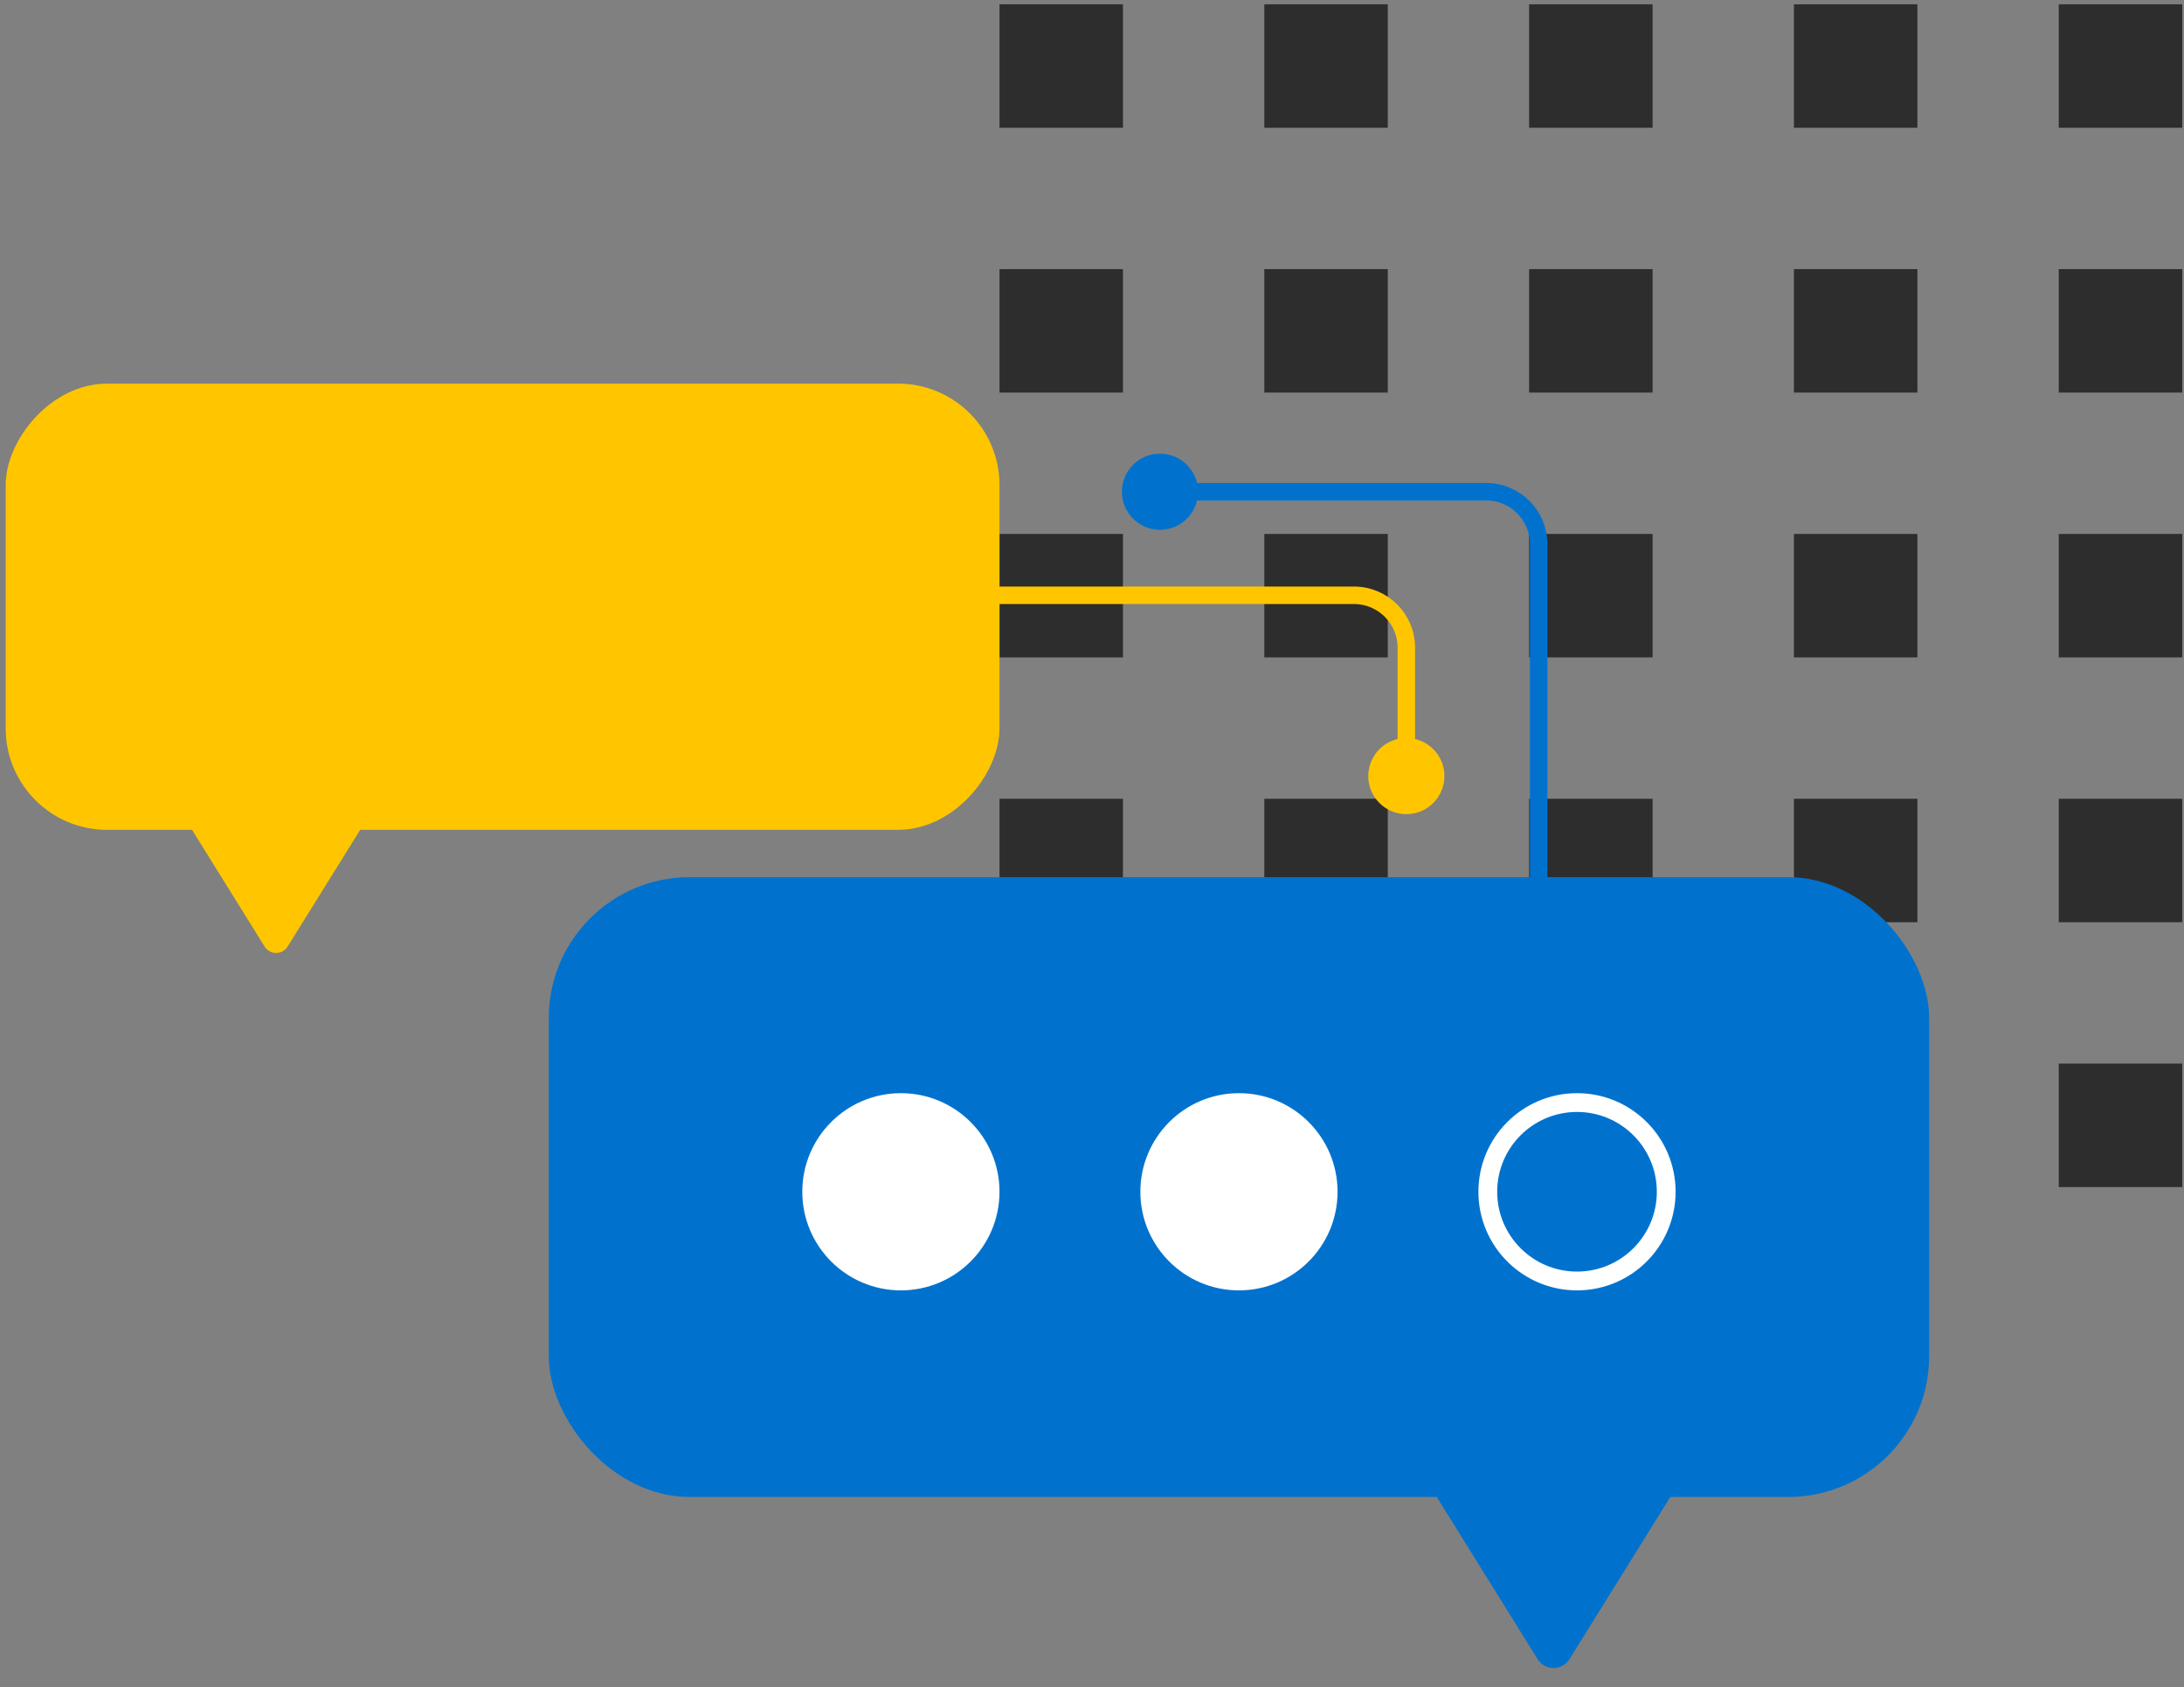
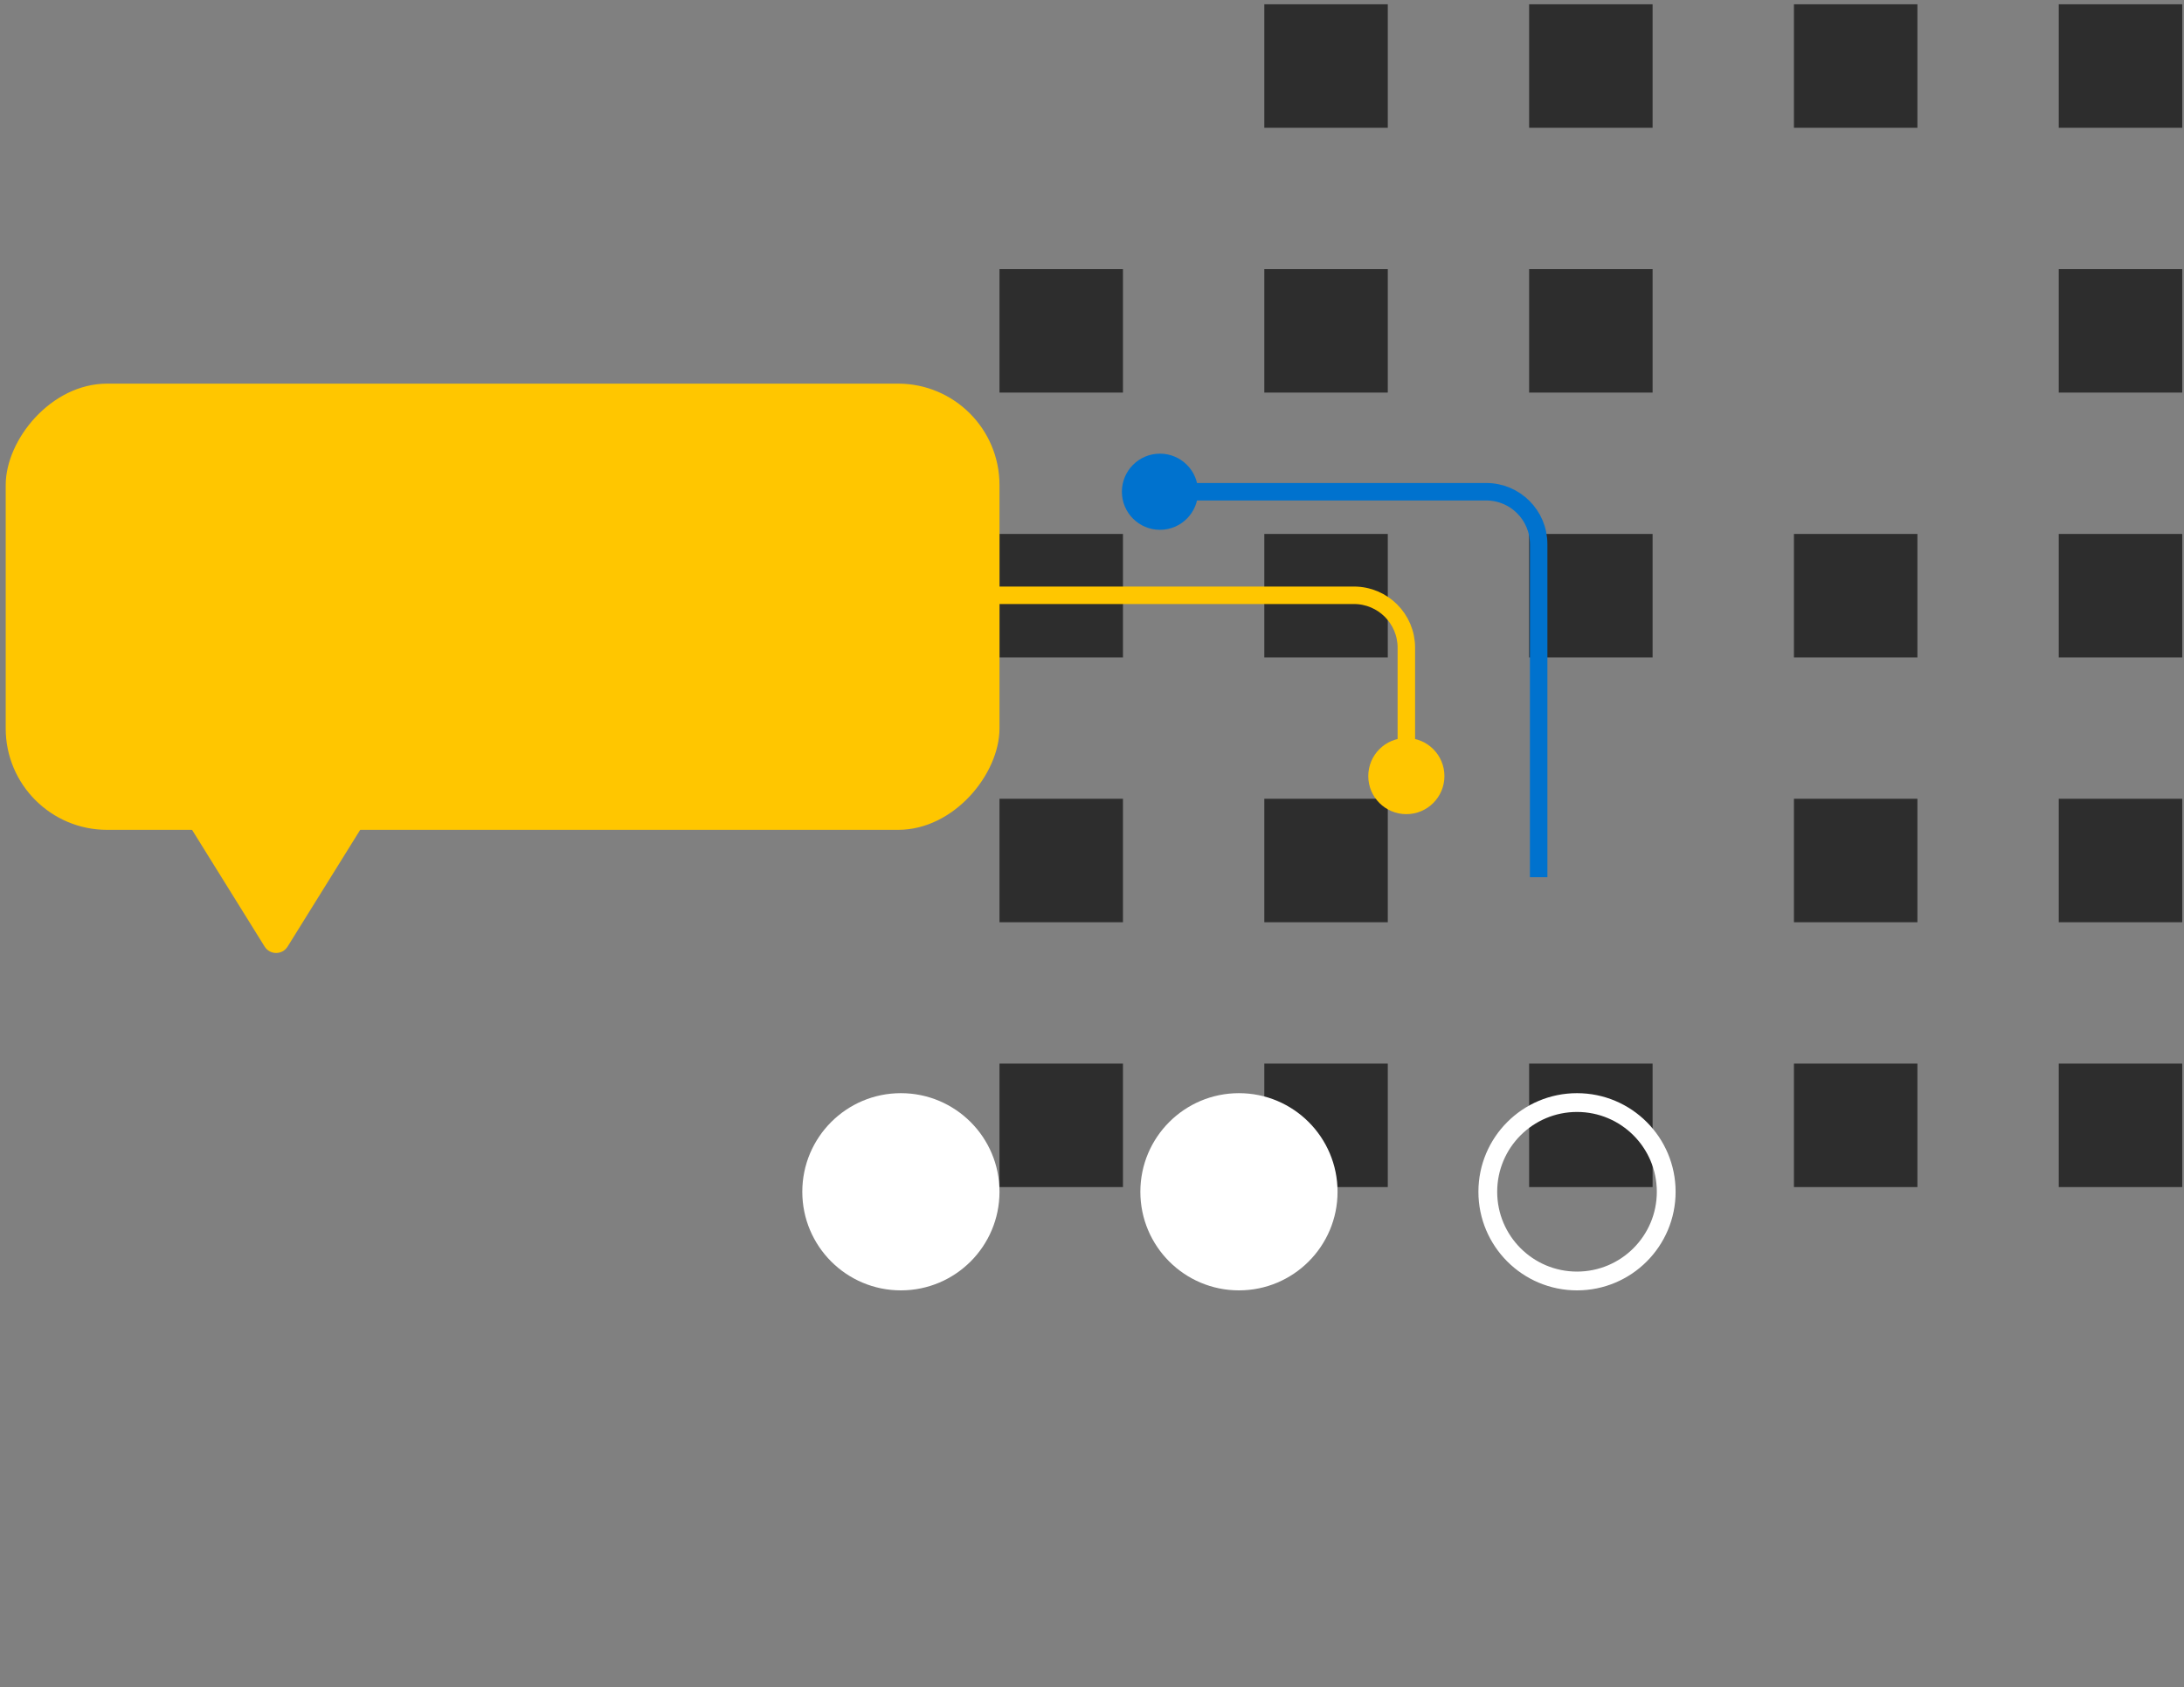
<svg xmlns="http://www.w3.org/2000/svg" width="343" height="265" viewBox="0 0 343 265" fill="none">
  <rect x="0" y="0" width="343" height="265" fill="#808080" stroke="none" />
-   <path d="M176.363 0.672H156.972V20.064H176.363V0.672Z" fill="#2D2D2D" />
  <path d="M217.953 0.672H198.562V20.064H217.953V0.672Z" fill="#2D2D2D" />
  <path d="M259.543 0.672H240.152V20.064H259.543V0.672Z" fill="#2D2D2D" />
  <path d="M301.132 0.672H281.741V20.064H301.132V0.672Z" fill="#2D2D2D" />
  <path d="M342.722 0.672H323.331V20.064H342.722V0.672Z" fill="#2D2D2D" />
  <path d="M176.363 42.262H156.972V61.653H176.363V42.262Z" fill="#2D2D2D" />
  <path d="M217.953 42.262H198.562V61.653H217.953V42.262Z" fill="#2D2D2D" />
  <path d="M259.543 42.262H240.152V61.653H259.543V42.262Z" fill="#2D2D2D" />
-   <path d="M301.132 42.262H281.741V61.653H301.132V42.262Z" fill="#2D2D2D" />
+   <path d="M301.132 42.262V61.653H301.132V42.262Z" fill="#2D2D2D" />
  <path d="M342.722 42.262H323.331V61.653H342.722V42.262Z" fill="#2D2D2D" />
  <path d="M176.363 83.852H156.972V103.243H176.363V83.852Z" fill="#2D2D2D" />
  <path d="M217.953 83.852H198.562V103.243H217.953V83.852Z" fill="#2D2D2D" />
  <path d="M259.543 83.852H240.152V103.243H259.543V83.852Z" fill="#2D2D2D" />
  <path d="M301.132 83.852H281.741V103.243H301.132V83.852Z" fill="#2D2D2D" />
  <path d="M342.722 83.852H323.331V103.243H342.722V83.852Z" fill="#2D2D2D" />
  <path d="M176.363 125.441H156.972V144.833H176.363V125.441Z" fill="#2D2D2D" />
  <path d="M217.953 125.441H198.562V144.833H217.953V125.441Z" fill="#2D2D2D" />
-   <path d="M259.543 125.441H240.152V144.833H259.543V125.441Z" fill="#2D2D2D" />
  <path d="M301.132 125.441H281.741V144.833H301.132V125.441Z" fill="#2D2D2D" />
  <path d="M342.722 125.441H323.331V144.833H342.722V125.441Z" fill="#2D2D2D" />
  <path d="M176.363 167.031H156.972V186.422H176.363V167.031Z" fill="#2D2D2D" />
  <path d="M217.953 167.031H198.562V186.422H217.953V167.031Z" fill="#2D2D2D" />
  <path d="M259.543 167.031H240.152V186.422H259.543V167.031Z" fill="#2D2D2D" />
  <path d="M301.132 167.031H281.741V186.422H301.132V167.031Z" fill="#2D2D2D" />
  <path d="M342.722 167.031H323.331V186.422H342.722V167.031Z" fill="#2D2D2D" />
  <rect width="156.076" height="70.075" rx="15.926" transform="matrix(-1 0 0 1 156.972 60.248)" fill="#FFC600" />
  <path d="M41.562 148.657C42.393 149.993 44.338 149.993 45.169 148.657L60.658 123.746C61.537 122.332 60.52 120.502 58.854 120.502L27.877 120.502C26.211 120.502 25.194 122.332 26.074 123.746L41.562 148.657Z" fill="#FFC600" />
  <path d="M153.996 93.485H212.635C217.183 93.485 220.869 97.172 220.869 101.719V122.867" stroke="#FFC600" stroke-width="2.745" />
  <circle cx="220.869" cy="121.878" r="5.98" fill="#FFC600" />
-   <rect x="86.183" y="137.754" width="216.793" height="97.335" rx="22.122" fill="#0072CE" />
-   <path d="M246.489 260.557C245.335 262.413 242.633 262.413 241.479 260.557L219.965 225.955C218.744 223.99 220.157 221.448 222.47 221.448L265.498 221.448C267.812 221.448 269.225 223.99 268.003 225.955L246.489 260.557Z" fill="#0072CE" />
  <circle cx="141.487" cy="187.16" r="15.485" fill="white" />
  <circle cx="194.579" cy="187.16" r="15.485" fill="white" />
  <circle cx="247.671" cy="187.16" r="14.01" stroke="white" stroke-width="2.95" />
  <path d="M182.173 77.224H233.414C237.961 77.224 241.648 80.911 241.648 85.458V137.754" stroke="#0072CE" stroke-width="2.745" />
  <circle cx="182.173" cy="77.224" r="5.98" fill="#0072CE" />
</svg>